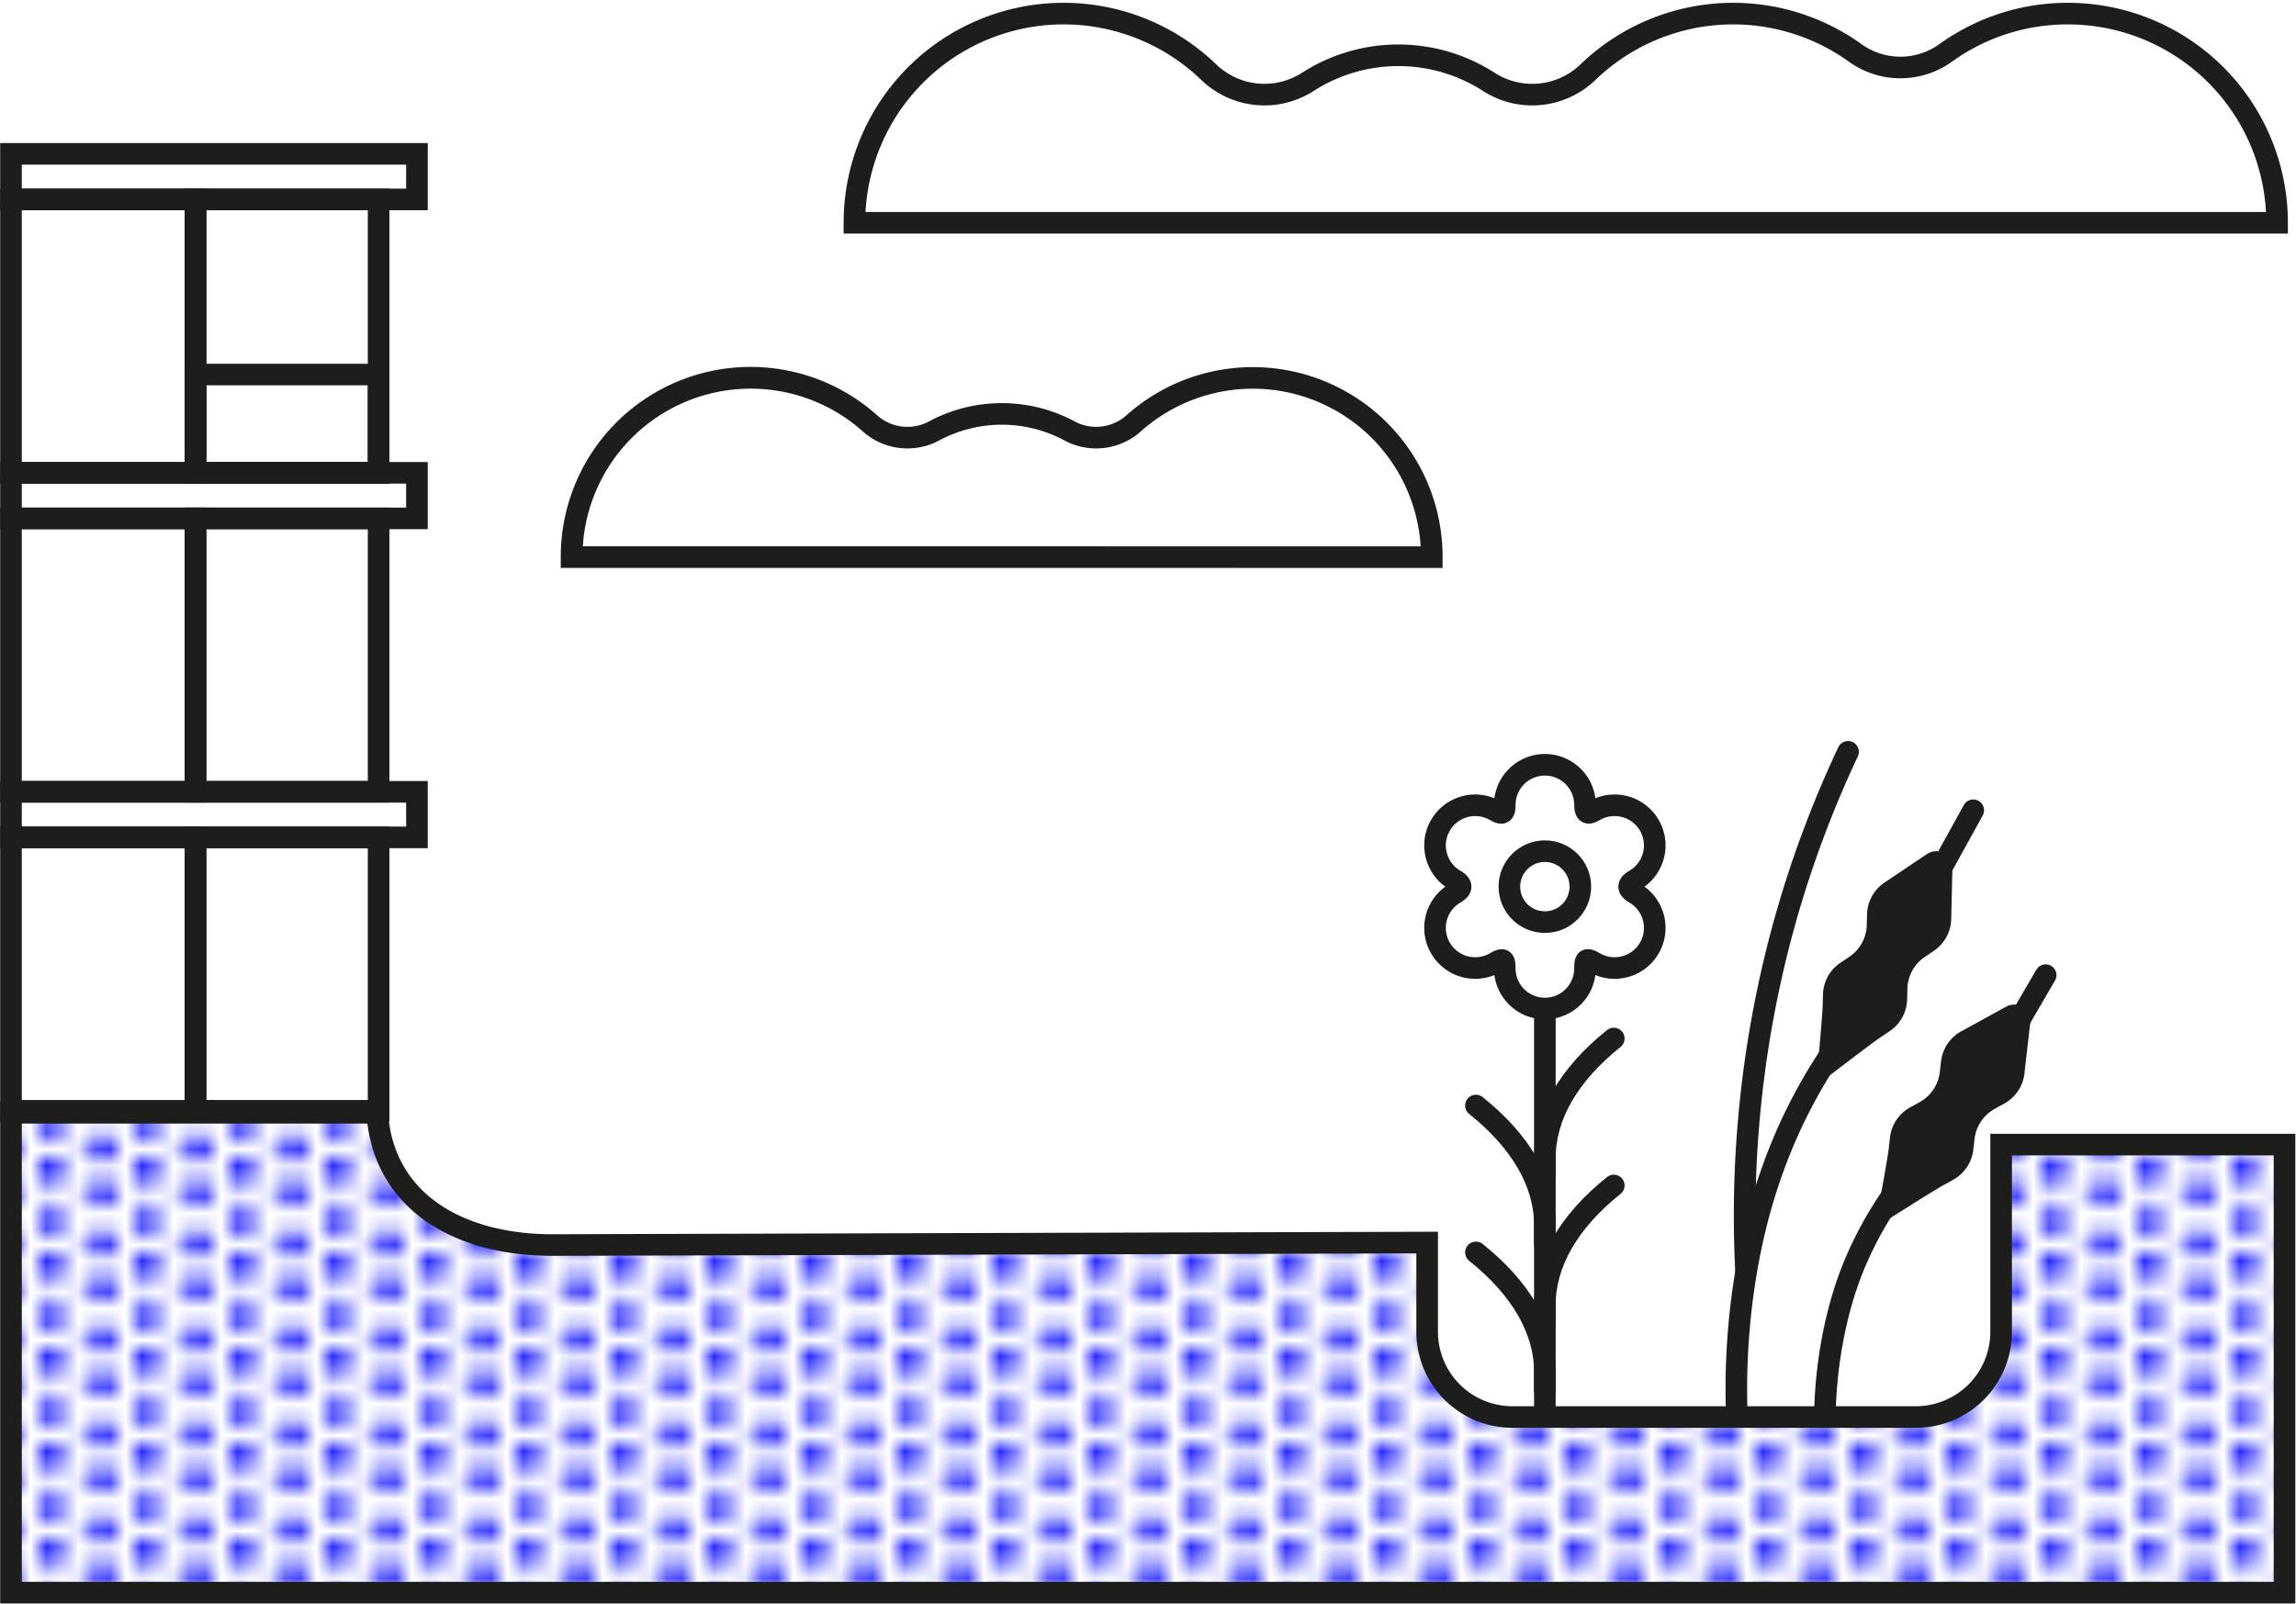
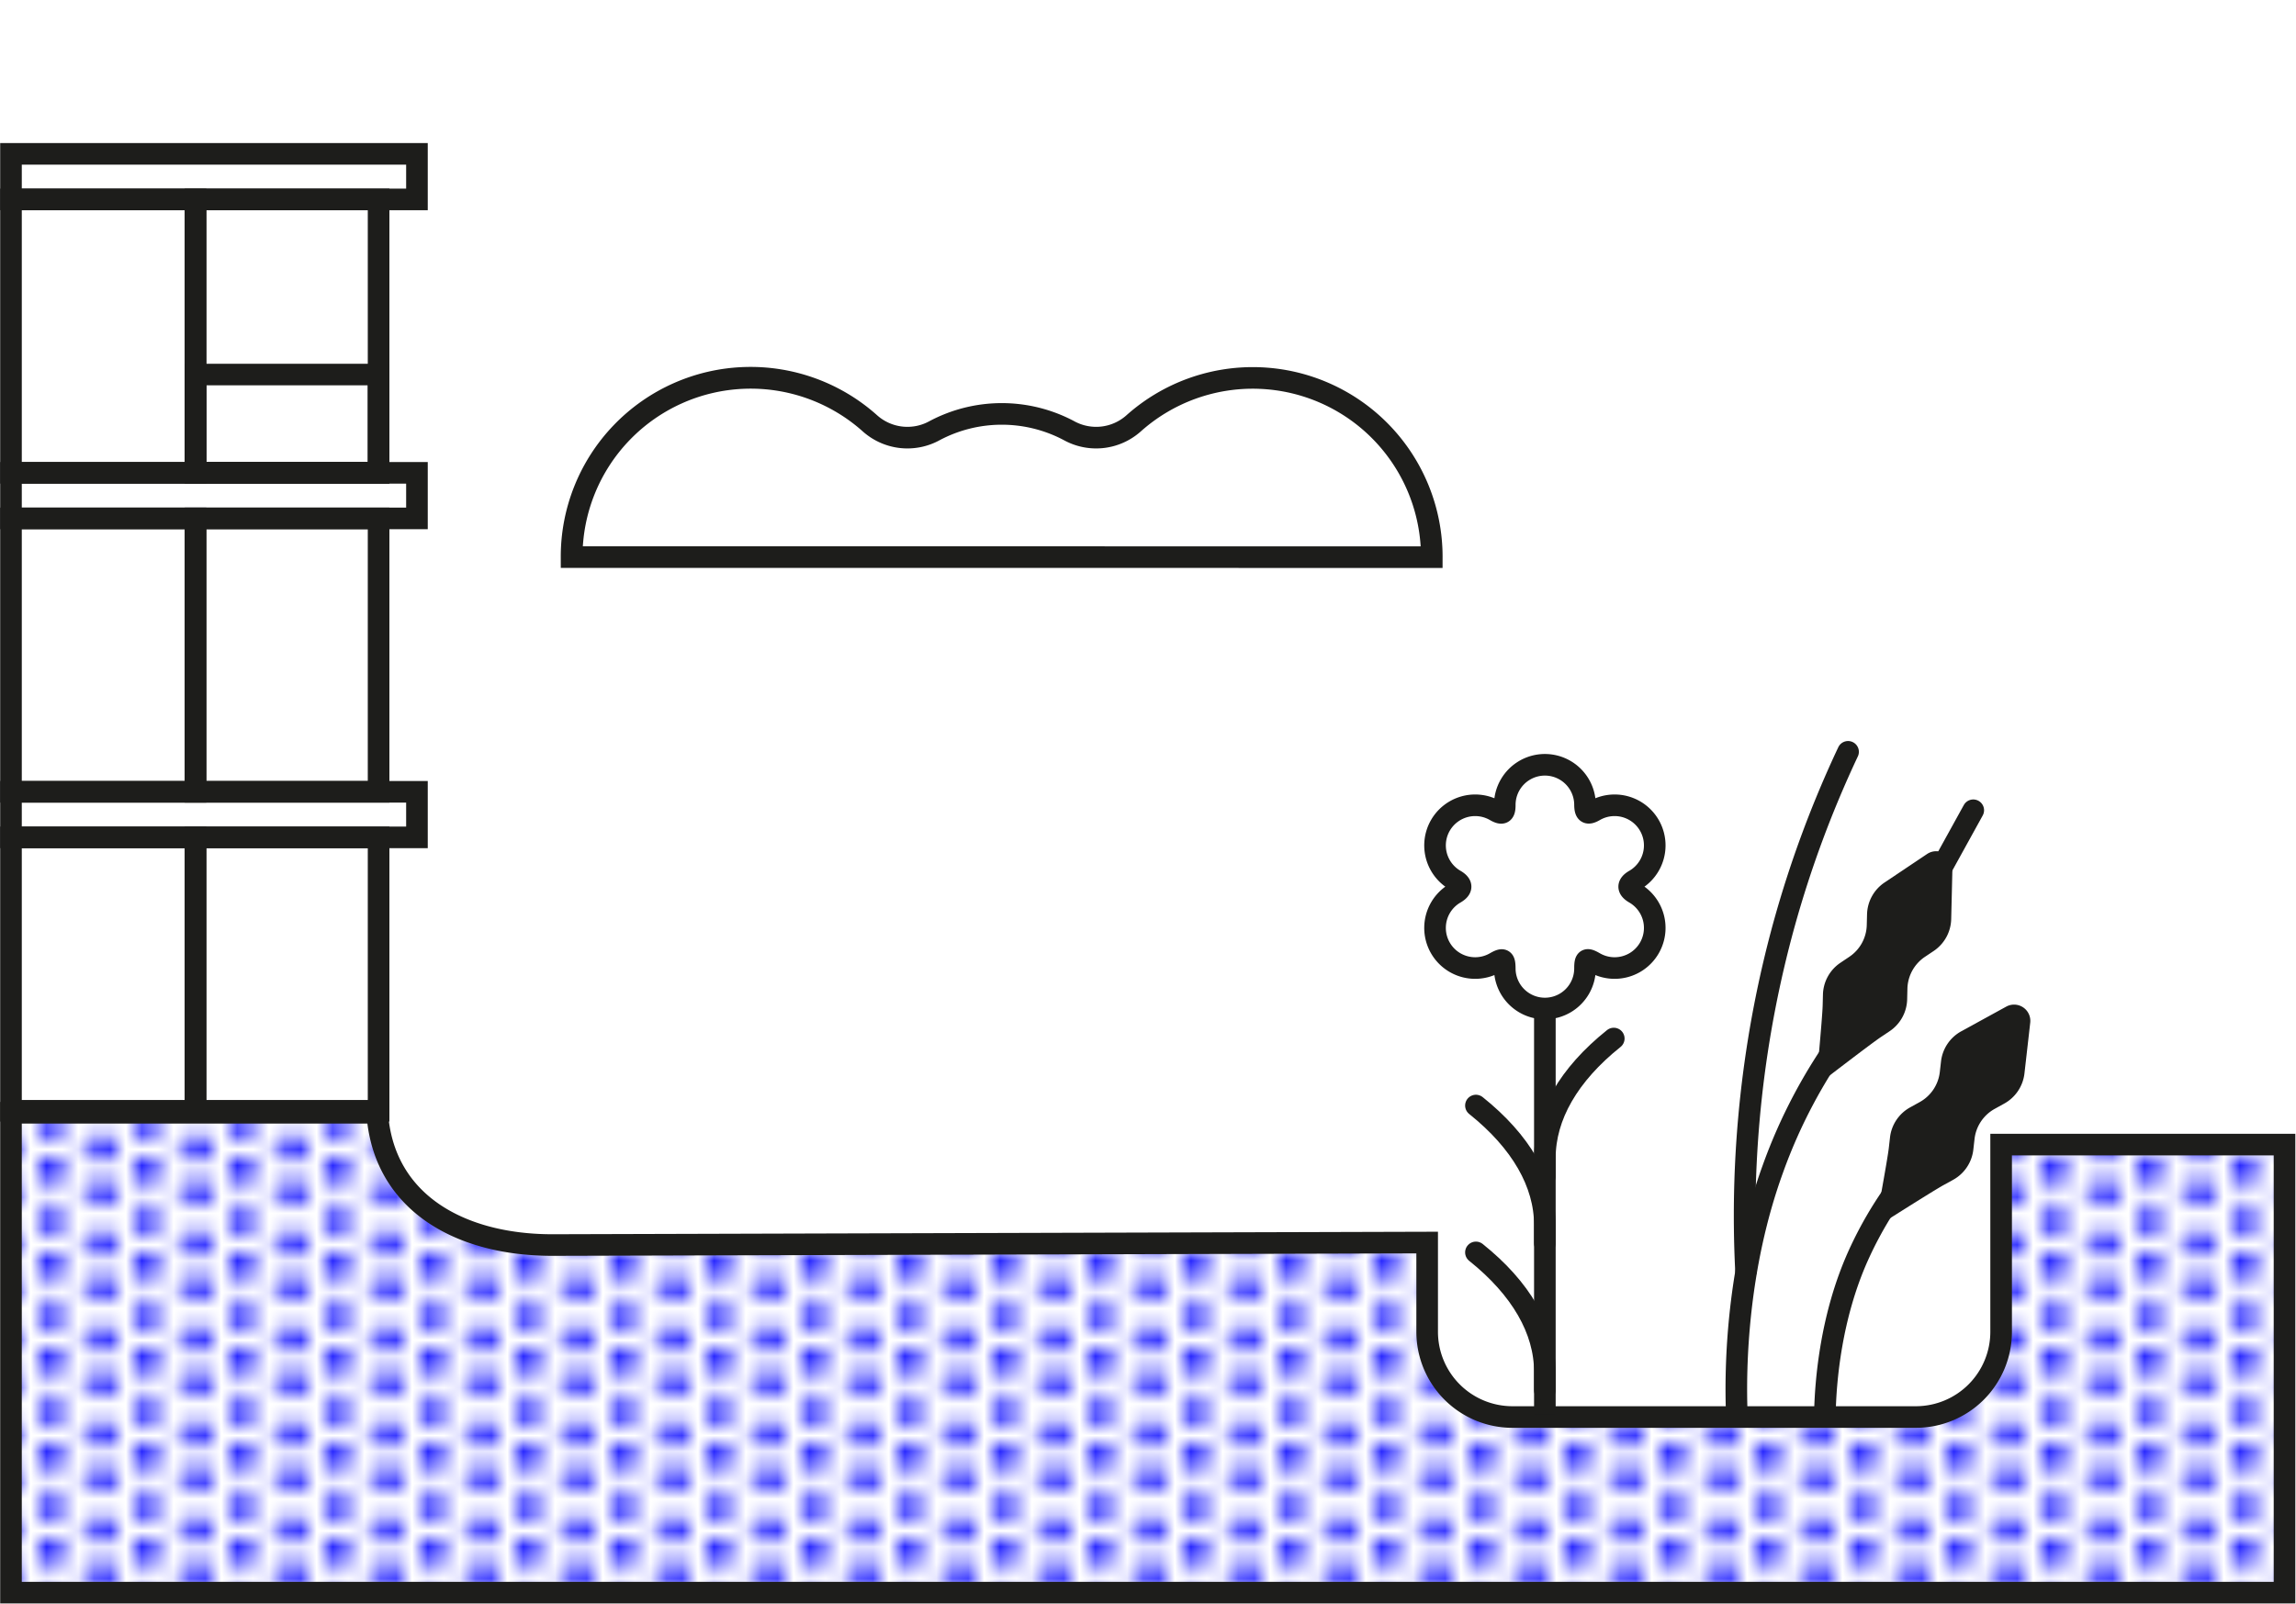
<svg xmlns="http://www.w3.org/2000/svg" id="Illustration-01" viewBox="0 0 744 520.04">
  <defs>
    <style>.cls-1,.cls-3,.cls-6,.cls-7,.cls-9{fill:none;}.cls-2{fill:blue;}.cls-3,.cls-5,.cls-6,.cls-7,.cls-8,.cls-9{stroke:#1d1d1b;stroke-width:7px;}.cls-3,.cls-5,.cls-7,.cls-8{stroke-miterlimit:10;}.cls-4,.cls-8{fill:#fff;}.cls-5{fill:url(#points_9);}.cls-6,.cls-9{stroke-linejoin:round;}.cls-7,.cls-9{stroke-linecap:round;}.cls-10{fill:#1d1d1b;}</style>
    <pattern id="points_9" data-name="points 9" width="5.67" height="5.67" patternTransform="translate(63.98 210.36) scale(5.15)" patternUnits="userSpaceOnUse" viewBox="0 0 5.67 5.67">
-       <rect class="cls-1" width="5.67" height="5.67" />
      <circle class="cls-2" cx="5.67" cy="4.25" r="0.85" />
      <circle class="cls-2" cx="2.83" cy="5.67" r="0.85" />
      <circle class="cls-2" cy="4.25" r="0.85" />
      <circle class="cls-2" cx="5.67" cy="1.42" r="0.85" />
      <circle class="cls-2" cx="2.83" cy="2.84" r="0.85" />
      <circle class="cls-2" cy="1.42" r="0.85" />
      <circle class="cls-2" cx="2.83" r="0.85" />
    </pattern>
  </defs>
  <rect class="cls-3" x="3.56" y="49.87" width="131.55" height="14.77" />
  <rect class="cls-3" x="3.56" y="153.26" width="131.55" height="14.77" />
  <rect class="cls-3" x="3.56" y="256.65" width="131.55" height="14.77" />
  <rect class="cls-3" x="3.56" y="64.64" width="59.8" height="88.62" />
  <rect class="cls-3" x="63.36" y="64.64" width="59.32" height="88.62" />
  <rect class="cls-3" x="63.36" y="121.39" width="59.32" height="31.82" transform="translate(186.04 274.61) rotate(180)" />
  <rect class="cls-3" x="3.56" y="168.03" width="59.8" height="88.62" />
  <rect class="cls-3" x="63.36" y="168.03" width="59.32" height="88.62" />
  <rect class="cls-3" x="3.56" y="271.42" width="59.8" height="88.62" />
  <rect class="cls-3" x="63.36" y="271.42" width="59.32" height="88.62" />
  <path class="cls-4" d="M650.09,425.67v6.85a27.62,27.62,0,0,1-27.54,27.54H486.49A27.62,27.62,0,0,1,459,432.52v-8.34" />
  <path class="cls-5" d="M648.45,371v60.75a27.63,27.63,0,0,1-27.54,27.55H490a27.63,27.63,0,0,1-27.54-27.55v-29L179,403.56c-31.41,0-56.89-15.14-56.89-46.56v3.68H3.56V516.22H740.28V371Z" />
  <path class="cls-6" d="M529.7,289.5c-2.37-1.37-2.36-2.85,0-4.21a13,13,0,1,0-13-22.53c-2.3,1.33-3.07.78-3.09-1.94a13,13,0,0,0-26,.15c0,2.66-.78,3.12-3.09,1.79a13,13,0,1,0-13,22.53c2.35,1.36,2.37,2.84,0,4.21a13,13,0,1,0,13,22.53c2.6-1.5,3.07-1.11,3.09,1.93a13,13,0,1,0,26-.14c0-3,.5-3.29,3.09-1.79a13,13,0,0,0,13-22.53Z" />
  <line class="cls-3" x1="500.6" y1="326.2" x2="500.6" y2="458.33" />
  <path class="cls-7" d="M500.6,450.61v-5.93c0-13.66-7.73-27.06-22.34-38.74h0" />
-   <path class="cls-7" d="M500.6,428.89V423c0-13.66,7.72-27.06,22.33-38.75h0" />
  <path class="cls-7" d="M500.6,403v-5.92c0-13.66-7.73-27.06-22.34-38.74h0" />
  <path class="cls-7" d="M500.6,381.29v-5.92c0-13.66,7.72-27.06,22.33-38.75h0" />
-   <circle class="cls-3" cx="500.6" cy="287.39" r="11.5" />
-   <path class="cls-8" d="M670.05,4.41a67.49,67.49,0,0,0-39.6,12.76,25.11,25.11,0,0,1-29.26,0,67.79,67.79,0,0,0-86.67,6.26,26,26,0,0,1-32.24,3,54.21,54.21,0,0,0-58.32,0,26,26,0,0,1-32.23-3A67.78,67.78,0,0,0,276.87,72.2h461A67.79,67.79,0,0,0,670.05,4.41Z" />
  <path class="cls-8" d="M185.21,180.57A58,58,0,0,1,282,137.31a18.24,18.24,0,0,0,20.77,2.32,46.4,46.4,0,0,1,43.71,0,18.23,18.23,0,0,0,20.75-2.31,58,58,0,0,1,96.73,43.27,58,58,0,0,0-96.73-43.27,18.23,18.23,0,0,1-20.75,2.31,46.4,46.4,0,0,0-43.71,0A18.24,18.24,0,0,1,282,137.31a58,58,0,0,0-96.74,43.26A58,58,0,0,1,282,137.31a18.24,18.24,0,0,0,20.77,2.32,46.4,46.4,0,0,1,43.71,0,18.23,18.23,0,0,0,20.75-2.31,58,58,0,0,1,96.73,43.27Z" />
  <path class="cls-9" d="M598.85,243.69a351.34,351.34,0,0,0-20.64,55.55,355.57,355.57,0,0,0-12.43,112.64" />
  <path class="cls-6" d="M597.53,335.5A171,171,0,0,0,574.44,379c-11.47,31.67-12.27,63.48-11.64,79.37" />
  <path class="cls-10" d="M623.73,310.16l2.87-1.92a12.82,12.82,0,0,0,5.67-10.32l.4-16.62a5.27,5.27,0,0,0-8.2-4.5l-13.8,9.25A12.82,12.82,0,0,0,605,296.37l-.09,3.45a12.77,12.77,0,0,1-5.67,10.32l-2.86,1.92a12.8,12.8,0,0,0-5.67,10.33l-.09,3.45c-.1,4.15-2.18,26.17-2.18,26.17s17.55-13.52,21-15.84l2.87-1.92A12.79,12.79,0,0,0,618,323.93l.08-3.45A12.81,12.81,0,0,1,623.73,310.16Z" />
  <path class="cls-6" d="M620.92,377.46A123,123,0,0,0,602.14,407c-8.78,19.53-10.58,40.21-10.8,51.29" />
  <path class="cls-10" d="M646.36,359.42l3-1.66A12.84,12.84,0,0,0,656,348l1.88-16.51a5.27,5.27,0,0,0-7.76-5.22l-14.58,8a12.79,12.79,0,0,0-6.57,9.78l-.39,3.42a12.79,12.79,0,0,1-6.57,9.78l-3,1.66a12.77,12.77,0,0,0-6.57,9.77l-.39,3.43c-.47,4.13-4.51,25.87-4.51,25.87s18.68-11.9,22.33-13.9l3-1.65a12.81,12.81,0,0,0,6.57-9.78l.39-3.43A12.81,12.81,0,0,1,646.36,359.42Z" />
  <line class="cls-9" x1="639.42" y1="262.63" x2="624.48" y2="289.71" />
-   <line class="cls-9" x1="662.88" y1="316.08" x2="646.72" y2="343.82" />
</svg>